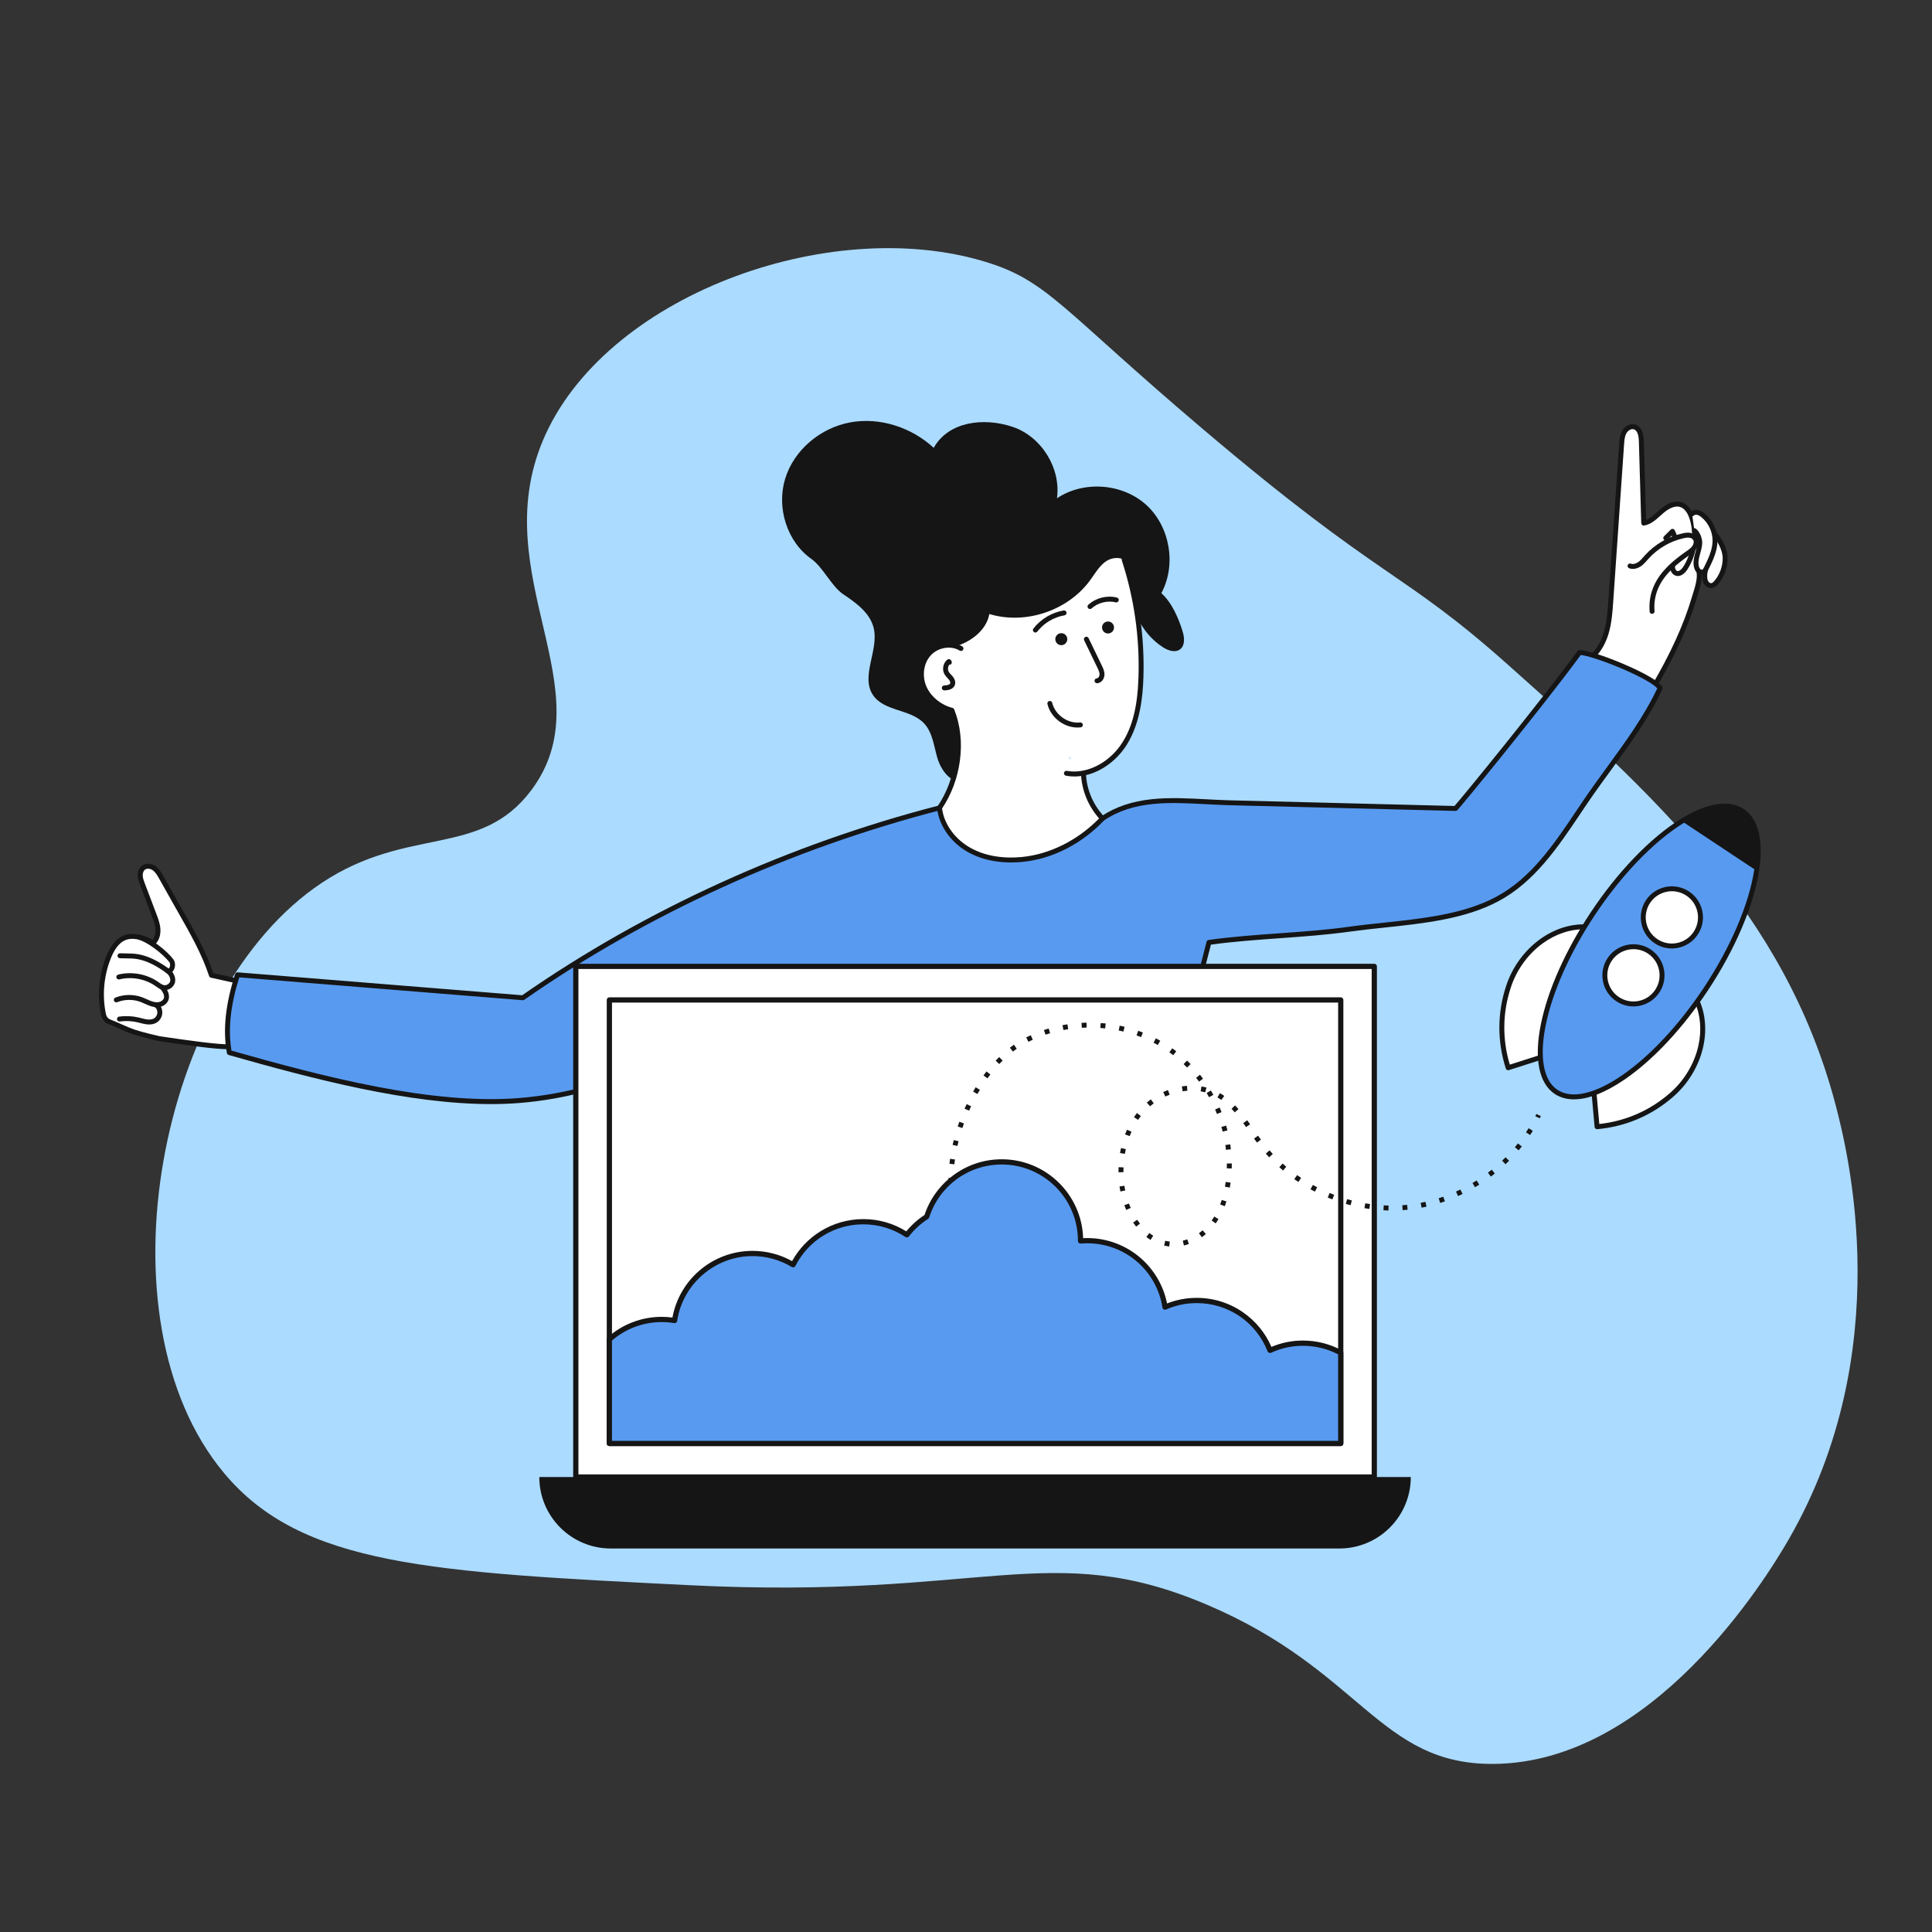
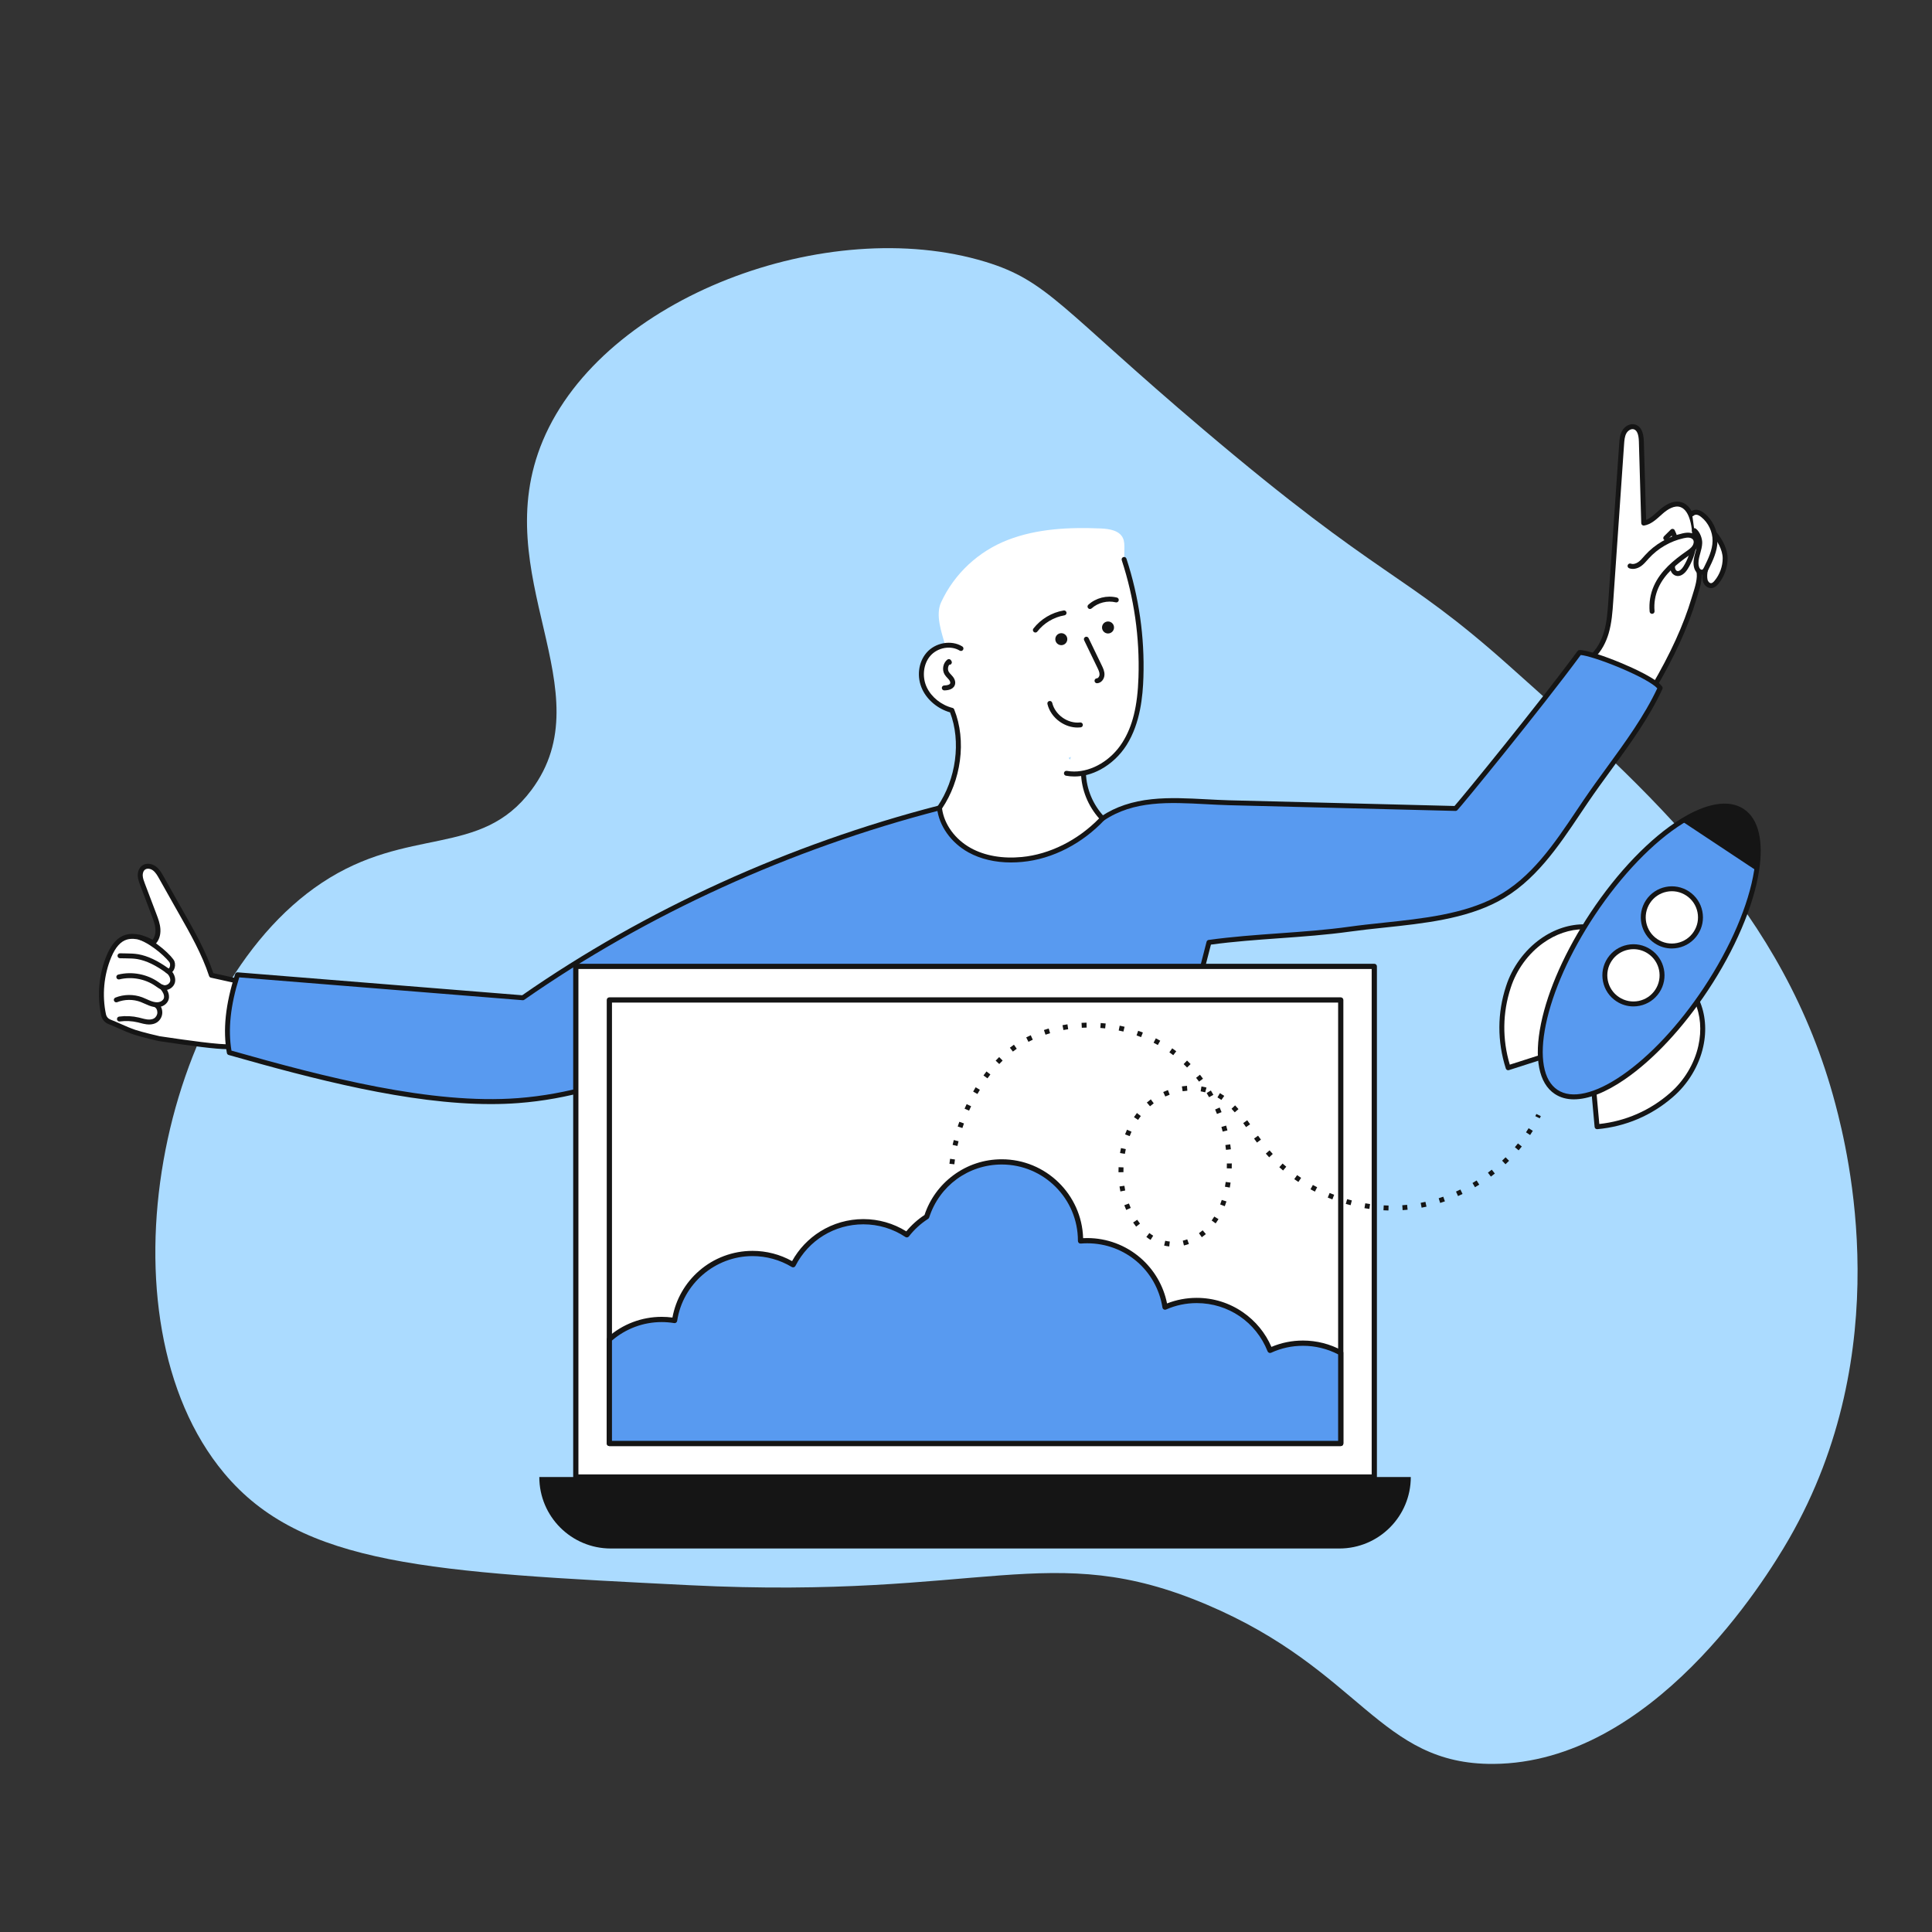
<svg xmlns="http://www.w3.org/2000/svg" viewBox="0 0 2000 2000">
  <rect x="0" y="0" width="2000" height="2000" fill="#333333" stroke="none" />
  <defs>
    <style>
      .cls-1 {
        fill: #abdbff;
      }

      .cls-2 {
        fill: #fff;
      }

      .cls-3 {
        fill: #589af0;
      }

      .cls-4 {
        fill: #151515;
      }
    </style>
  </defs>
  <g id="Layer_3" data-name="Layer 3">
    <path class="cls-1" d="M1020,271c-162.93-49.59-395.46,36.16-458,185-58.84,140.03,65.08,259.02-12,362-52.83,70.58-127.23,36.31-217,96-168.57,112.08-234.49,451.15-101,611,80.12,95.94,214.08,102.63,482,116,305.42,15.24,372.44-48.88,535,20,160.48,68,178.44,165.79,297,165,164.23-1.09,281.09-189.7,306-233,112.09-194.84,61.12-400.35,48-450-52.7-199.41-190.21-322.12-338-454-112.37-100.27-128.43-85.06-317-245-146.61-124.35-160.15-153.26-225-173Z" />
  </g>
  <g id="Layer_1" data-name="Layer 1">
    <g>
      <g>
        <g>
          <g>
            <path class="cls-2" d="M1724.38,556.97c2.33-2.32,4.66-4.63,6.99-6.94,4.4,8.58,5.23,18.93,2.24,28.1-.89,2.74-2.12,5.44-2.25,8.32-.13,2.88,1.22,6.09,3.95,7.03,3.78,1.29,7.39-2.28,9.51-5.66,9.3-14.79,11.92-33.62,7-50.39-1.85-6.3-5.34-12.9-11.57-14.97-7.05-2.35-14.52,2.01-20.15,6.86-5.64,4.85-11.19,10.99-18.53,12.21-.82-28.2-1.63-56.39-2.45-84.59-.17-5.88-1.35-13.19-6.97-14.94-4.09-1.27-8.55,1.48-10.68,5.19-2.12,3.71-2.47,8.15-2.76,12.41-3.74,54.18-7.48,108.37-11.22,162.55-.76,11.06-1.55,22.22-4.68,32.85-3.13,10.63-8.85,20.84-17.79,27.39,19.9,14.03,42.07,24.97,65.65,31.01,17.41-29.44,33.14-60.9,42.92-93.68,2.35-7.89,7.16-20.76,4.89-28.68l6.2-11.86,2.68-12.4-1.74-14.68-7.17-11.82-3.91-6.73-30.19,23.44Z" />
            <path class="cls-4" d="M1710.7,715.94c-.21,0-.42-.03-.63-.08-22.87-5.85-45.24-16.42-66.49-31.4-.67-.47-1.07-1.24-1.08-2.06,0-.82.38-1.6,1.04-2.08,9.67-7.08,14.5-18.08,16.85-26.05,3.07-10.41,3.84-21.54,4.58-32.31l11.22-162.55c.3-4.32.64-9.21,3.09-13.51,2.56-4.47,8.07-8.09,13.65-6.36,5.54,1.72,8.49,7.54,8.77,17.3l2.35,81.35c4.13-1.6,7.83-4.94,11.43-8.18.97-.88,1.98-1.78,2.98-2.64,8.16-7.02,15.98-9.56,22.62-7.34,4.88,1.63,8.8,5.71,11.5,11.92.19-.24.43-.45.71-.61,1.22-.71,2.78-.29,3.49.93l3.9,6.71,7.16,11.8c.19.31.31.66.35,1.02l1.74,14.68c.03.28.02.56-.04.84l-2.68,12.4c-.05.22-.13.44-.23.64l-5.76,11c1.6,7.5-1.66,17.89-4.07,25.57-.39,1.25-.76,2.43-1.09,3.51-8.61,28.87-22.73,59.7-43.17,94.25-.47.79-1.31,1.25-2.2,1.25ZM1649.31,682.23c19.32,13.2,39.54,22.67,60.17,28.2,19.69-33.52,33.34-63.45,41.69-91.45.33-1.11.71-2.31,1.11-3.58,2.33-7.42,5.52-17.58,3.78-23.66-.18-.63-.11-1.31.19-1.89l6.04-11.55,2.52-11.65-1.62-13.7-6.88-11.35s-.02-.03-.02-.04l-1.28-2.2c4.11,16.77,1.19,35.19-8,49.81-3.56,5.66-8.23,8.18-12.5,6.72-4.12-1.41-5.83-5.94-5.68-9.55.11-2.6.94-4.92,1.74-7.16.22-.61.43-1.22.63-1.84,2.43-7.45,2.17-15.62-.64-22.9l-4.38,4.35c-1,.99-2.62.99-3.61-.01-.99-1-.99-2.62.01-3.61l6.99-6.94c.58-.57,1.4-.84,2.2-.71.8.13,1.5.63,1.87,1.36,4.74,9.23,5.61,20.19,2.4,30.06-.21.66-.45,1.31-.68,1.96-.7,1.98-1.37,3.85-1.45,5.68-.08,1.79.68,3.97,2.23,4.5,2.2.75,4.9-2.01,6.53-4.61,8.92-14.18,11.43-32.24,6.71-48.32-1.48-5.04-4.4-11.43-9.93-13.27-6.12-2.04-12.99,2.34-17.68,6.37-.95.82-1.89,1.67-2.89,2.56-4.96,4.47-10.09,9.1-16.89,10.23-.73.12-1.47-.08-2.04-.55-.57-.47-.91-1.16-.93-1.9l-2.45-84.59c-.21-7.34-1.96-11.57-5.18-12.57-2.87-.89-6.17,1.34-7.7,4.02-1.88,3.28-2.17,7.55-2.43,11.32l-11.22,162.55c-.76,11.04-1.55,22.45-4.77,33.4-2.34,7.96-6.98,18.68-15.98,26.52Z" />
          </g>
          <g>
            <path class="cls-2" d="M1774.54,552.09c5.84,6.86,11.26,16.71,11.31,25.71.05,9.01-3.17,17.99-8.94,24.91-1.32,1.58-2.92,3.14-4.95,3.47-3.22.51-6.16-2.44-6.85-5.62-.69-3.18-.47-7.69.46-10.81l8.96-37.66Z" />
            <path class="cls-4" d="M1771.2,608.8c-4.3,0-7.73-3.79-8.57-7.69-.77-3.54-.56-8.51.51-12.09.4-1.35,1.83-2.12,3.18-1.71,1.35.4,2.12,1.83,1.71,3.18-.82,2.75-1,6.85-.41,9.54.42,1.95,2.21,3.92,3.96,3.64,1.27-.2,2.48-1.48,3.39-2.58,5.35-6.43,8.39-14.91,8.34-23.27-.05-8.54-5.56-18.03-10.71-24.07-.91-1.07-.78-2.68.29-3.6,1.07-.91,2.68-.78,3.6.29,7.42,8.71,11.88,18.94,11.92,27.36.05,9.54-3.42,19.23-9.53,26.56-1.48,1.78-3.56,3.89-6.51,4.35-.4.06-.79.09-1.17.09Z" />
          </g>
          <g>
            <path class="cls-2" d="M1751.64,531.93c1.4-1.51,3.69-1.94,5.7-1.51,2.01.42,3.79,1.58,5.4,2.86,7.96,6.34,12.77,16.44,12.67,26.61-.1,10.03-4.63,19.41-9.06,28.41-.69,1.41-1.48,2.91-2.88,3.62-1.6.8-3.63.3-4.97-.89-1.34-1.18-2.07-2.92-2.44-4.67-.87-4.04-.04-8.24,1.02-12.24s2.38-7.98,2.5-12.11c.12-4.13-2.28-10.15-5.54-12.7l-2.41-17.38Z" />
            <path class="cls-4" d="M1761.76,594.86c-1.74,0-3.52-.66-4.95-1.92-1.6-1.41-2.69-3.45-3.24-6.04-.99-4.62-.08-9.18,1.05-13.43.18-.68.37-1.37.56-2.05.91-3.27,1.76-6.36,1.85-9.48.1-3.54-2.11-8.7-4.56-10.62-1.11-.87-1.3-2.47-.43-3.58.87-1.11,2.47-1.3,3.58-.43,4.19,3.29,6.64,10.23,6.51,14.78-.11,3.74-1.09,7.28-2.04,10.7-.18.67-.37,1.33-.55,2-.97,3.63-1.76,7.48-.99,11.05.22,1.04.69,2.45,1.64,3.29.64.57,1.57.8,2.13.52.7-.35,1.3-1.57,1.74-2.47,4.08-8.28,8.7-17.66,8.79-27.3.09-9.35-4.39-18.77-11.71-24.59-1.71-1.36-3.05-2.09-4.34-2.36-1.3-.27-2.63.03-3.31.75-.96,1.03-2.57,1.09-3.61.13-1.03-.96-1.09-2.57-.13-3.61,1.91-2.05,5.01-2.92,8.1-2.27,2.7.57,4.88,2.09,6.47,3.36,8.52,6.78,13.74,17.75,13.63,28.64-.11,10.8-5,20.74-9.32,29.51-.72,1.45-1.8,3.65-4.02,4.77-.89.45-1.87.66-2.86.66Z" />
          </g>
          <g>
            <path class="cls-2" d="M1687.43,585.87c3.29,1.23,7.07.11,9.95-1.91s5.07-4.83,7.43-7.44c9.85-10.92,23.15-18.67,37.51-21.86,2.2-.49,4.47-.87,6.7-.59s4.47,1.33,5.73,3.19c1.84,2.7,1.22,6.5-.59,9.22-1.81,2.72-4.59,4.62-7.26,6.49-13.13,9.18-26,19.93-32.47,34.58-3.5,7.92-4.95,16.74-4.17,25.36l-22.83-47.04Z" />
            <path class="cls-4" d="M1710.25,635.46c-1.31,0-2.42-1-2.54-2.32-.82-9.08.69-18.28,4.38-26.62,6.95-15.72,20.75-26.84,33.34-35.64l.22-.15c2.51-1.76,4.89-3.42,6.38-5.66,1.18-1.77,1.87-4.52.6-6.37-.74-1.09-2.22-1.87-3.95-2.09-1.87-.24-3.91.12-5.83.55-13.83,3.07-26.67,10.56-36.17,21.07-.46.51-.91,1.02-1.36,1.53-1.94,2.21-3.94,4.49-6.5,6.29-3.97,2.79-8.57,3.61-12.31,2.21-1.32-.49-1.99-1.96-1.5-3.28s1.96-1.99,3.28-1.5c2.16.81,5,.21,7.59-1.61,2.06-1.44,3.78-3.4,5.6-5.48.47-.53.93-1.06,1.4-1.59,10.2-11.3,23.99-19.34,38.85-22.64,2.37-.53,4.93-.97,7.58-.63,3.2.41,5.94,1.97,7.52,4.28,2.61,3.82,1.59,8.82-.57,12.07-2.03,3.05-4.92,5.07-7.71,7.02l-.22.15c-12.01,8.4-25.16,18.95-31.6,33.52-3.34,7.55-4.71,15.88-3.96,24.1.13,1.4-.91,2.64-2.31,2.77-.08,0-.16.01-.23.01Z" />
          </g>
        </g>
        <g>
          <g>
            <path class="cls-2" d="M246.95,1015.03c-.13.23-.27.45-.4.68-9.22-2.04-18.45-4.09-27.67-6.13-8.58-26.24-23.67-51.07-37.2-75.13-4.88-8.67-9.76-17.35-14.63-26.02-1.95-3.46-3.98-7.02-7.16-9.4s-7.85-3.24-11.1-.97c-2.58,1.8-3.7,5.17-3.6,8.32s1.23,6.16,2.35,9.11c3.99,10.52,7.98,21.04,11.97,31.56,1.83,4.82,3.68,9.74,3.99,14.89.32,5.15-1.14,10.67-4.99,14.1-8.21-4.66-18.6-8.41-27.7-5.86-8.81,2.47-14.35,11.12-17.89,19.56-8.02,19.08-10,40.64-5.7,60.87.69,3.26,2.96,5.98,6.07,7.19,8.82,3.41,17.33,7.89,26.28,10.83,7.5,2.46,24.62,6.52,25.53,6.64,7.8,1.01,67.78,10.65,76.28,7.82,8.59-20.61,10.34-46.22,5.57-68.04Z" />
            <path class="cls-4" d="M235.66,1086.12c-12.34,0-37.52-3.43-63.66-7.3-3.5-.52-6.02-.89-7.24-1.05-1.26-.16-18.49-4.28-26-6.74-5.39-1.77-10.66-4.1-15.75-6.36-3.48-1.54-7.09-3.14-10.65-4.52-3.91-1.51-6.77-4.89-7.65-9.04-4.41-20.76-2.34-42.92,5.84-62.39,4.91-11.69,11.49-18.76,19.55-21.03,9.69-2.72,20.23,1.06,27.89,5.14,2.11-2.65,3.19-6.54,2.93-10.76-.29-4.81-2.09-9.55-3.83-14.14l-11.97-31.56c-1.12-2.96-2.4-6.32-2.51-9.93-.14-4.42,1.61-8.34,4.69-10.49,4.52-3.16,10.47-1.68,14.09,1.02,3.67,2.74,5.89,6.7,7.86,10.19l14.63,26.02c1.8,3.2,3.62,6.4,5.45,9.63,11.77,20.7,23.93,42.09,31.49,64.58l24.73,5.48c.52-.33,1.15-.47,1.79-.37,1.04.17,1.86.95,2.09,1.98,5.01,22.95,2.88,48.96-5.71,69.56-.28.68-.85,1.21-1.55,1.44-1.32.44-3.55.64-6.52.64ZM165.45,1072.72c1.28.17,3.81.54,7.3,1.06,14.5,2.14,57.35,8.48,66.76,7.1,7.5-18.76,9.5-41.99,5.44-62.9l-26.63-5.9c-.88-.2-1.59-.84-1.87-1.7-7.36-22.51-19.65-44.12-31.53-65.03-1.84-3.23-3.67-6.45-5.47-9.65l-14.63-26.02c-1.8-3.2-3.66-6.51-6.46-8.61-2.27-1.69-5.78-2.55-8.11-.92-1.95,1.36-2.58,4.07-2.51,6.14.09,2.76,1.15,5.56,2.18,8.28l11.97,31.56c1.79,4.71,3.81,10.06,4.16,15.64.4,6.6-1.72,12.49-5.84,16.16-.82.73-2.01.85-2.96.31-6.91-3.92-16.99-8.08-25.75-5.63-6.49,1.82-11.95,7.91-16.23,18.09-7.78,18.52-9.75,39.6-5.56,59.36.52,2.46,2.2,4.45,4.49,5.34,3.68,1.42,7.34,3.04,10.88,4.61,4.98,2.2,10.12,4.48,15.27,6.18,7.35,2.41,23.85,6.32,25.09,6.53Z" />
          </g>
-           <path class="cls-4" d="M174.44,1008.24c-.54,0-1.07-.17-1.52-.5-11.34-8.4-21.41-13.27-30.79-14.89-3.62-.63-7.44-.69-11.14-.76l-6.84-.12c-1.41-.03-2.53-1.19-2.51-2.6.03-1.41,1.2-2.53,2.6-2.51l6.84.12c3.89.07,7.92.14,11.92.83,9.81,1.7,20.17,6.56,31.64,14.86.41-.36.69-.81.87-1.18.67-1.35.78-3.17.27-4.62-1.17-3.01-17.28-18.95-32.04-24.17-1.33-.47-2.02-1.93-1.55-3.26.47-1.33,1.93-2.03,3.26-1.55,15.96,5.65,33.53,22.66,35.15,27.31.96,2.76.77,5.96-.52,8.56-1.05,2.13-2.78,3.67-4.87,4.35-.26.08-.53.13-.79.13Z" />
+           <path class="cls-4" d="M174.44,1008.24c-.54,0-1.07-.17-1.52-.5-11.34-8.4-21.41-13.27-30.79-14.89-3.62-.63-7.44-.69-11.14-.76l-6.84-.12c-1.41-.03-2.53-1.19-2.51-2.6.03-1.41,1.2-2.53,2.6-2.51l6.84.12c3.89.07,7.92.14,11.92.83,9.81,1.7,20.17,6.56,31.64,14.86.41-.36.69-.81.87-1.18.67-1.35.78-3.17.27-4.62-1.17-3.01-17.28-18.95-32.04-24.17-1.33-.47-2.02-1.93-1.55-3.26.47-1.33,1.93-2.03,3.26-1.55,15.96,5.65,33.53,22.66,35.15,27.31.96,2.76.77,5.96-.52,8.56-1.05,2.13-2.78,3.67-4.87,4.35-.26.08-.53.13-.79.13" />
          <path class="cls-4" d="M170.49,1025.03c-.86,0-1.73-.11-2.58-.34-2.33-.63-4.23-2-5.91-3.21-.25-.18-.5-.36-.75-.54-10.78-7.59-24.87-10.23-37.67-7.08-1.37.34-2.75-.5-3.09-1.87-.34-1.37.5-2.75,1.87-3.09,14.22-3.5,29.85-.57,41.83,7.86.26.19.53.37.79.56,1.46,1.05,2.84,2.04,4.28,2.43,2.7.74,6.02-1.09,6.84-3.76.86-2.79-1.12-7.01-4.23-9.04-1.18-.77-1.51-2.35-.74-3.53.77-1.18,2.35-1.51,3.53-.74,5.08,3.31,7.86,9.82,6.32,14.82-1.37,4.44-5.91,7.53-10.49,7.53Z" />
          <path class="cls-4" d="M162.52,1042.67c-2.44,0-5.07-.54-7.98-1.62-1.63-.61-3.2-1.32-4.72-2.01-1.47-.67-2.87-1.3-4.3-1.84-7.71-2.89-16.53-2.8-24.18.25-1.31.52-2.79-.12-3.32-1.42-.52-1.31.12-2.79,1.42-3.32,8.82-3.52,18.97-3.62,27.86-.29,1.59.6,3.13,1.29,4.62,1.97,1.5.68,2.92,1.33,4.39,1.87,3.23,1.2,5.91,1.56,8.21,1.1,2.53-.5,4.6-2.18,5.16-4.18.37-1.31.17-2.96-.56-4.64-.76-1.73-1.99-3.39-3.19-4.99-.84-1.13-.61-2.73.52-3.57,1.13-.84,2.73-.61,3.57.52,1.37,1.83,2.78,3.73,3.77,6,.85,1.95,1.68,4.94.8,8.07-1.09,3.86-4.65,6.92-9.08,7.8-.97.19-1.97.29-3,.29Z" />
          <path class="cls-4" d="M154.35,1060.55c-.84,0-1.7-.05-2.58-.16-2.28-.27-4.45-.84-6.56-1.39-.86-.22-1.74-.45-2.6-.66-6.12-1.44-12.38-1.74-18.62-.91-1.4.19-2.68-.8-2.87-2.19-.19-1.4.8-2.68,2.19-2.87,6.85-.91,13.73-.58,20.46,1,.92.22,1.84.46,2.72.69,2.03.53,3.94,1.03,5.87,1.26,2.03.24,4.92.24,7.17-1.14,2.07-1.27,3.43-3.75,3.37-6.18-.06-2.67-1.08-4.57-3.04-5.65-1.23-.68-1.68-2.23-1-3.47.68-1.23,2.23-1.68,3.47-1,3.56,1.96,5.58,5.52,5.68,10.01.1,4.25-2.19,8.43-5.81,10.65-2.17,1.33-4.85,2.01-7.86,2.01Z" />
        </g>
        <g>
          <path class="cls-3" d="M1141.3,847.28c38.3-25.73,85.01-17.52,131.14-16.27,71.79,1.93,162.57,3.98,234.36,5.92,4.25-4.22,87.34-105.72,128.29-161.41,11.2-.83,75.84,24.71,83.49,36.73-19.5,42.05-50.92,78.76-76.94,117.12-26.02,38.36-50.91,79.63-91.84,101.4-44.23,23.53-103.07,24.17-152.68,31.11-47.89,6.69-97.73,7.01-145.62,13.7-31.18,119.93-60.73,239.04-91.91,358.97h-272.78c-13.31-56.31-34.31-170.85-34.31-170.85-27.83-45.94-19.59-109.27,1.36-158.72-102.68,59.85-198.92,125.28-317.42,134.38-92.9,7.13-209.43-24.21-299.06-49.7-4.87-26.85.11-54.57,8.48-80.54,96.85,7.77,198.55,16.02,295.4,23.79,129.16-90,278.86-157.25,431.29-196.57l168.75,10.96Z" />
          <path class="cls-4" d="M1159.6,1337.08h-272.78c-1.18,0-2.21-.81-2.48-1.96-12.75-53.93-32.78-162.52-34.26-170.52-13.1-21.82-19.06-48.42-17.74-79.07,1.04-24.17,6.67-49.81,16.33-74.57-10.07,5.91-20.15,11.89-29.95,17.71-45.77,27.18-89,52.85-135.15,73.49-24.85,11.11-48.1,19.65-71.07,26.1-25.76,7.23-50.58,11.69-75.86,13.63-9.27.71-18.77,1.05-28.44,1.05-84.97,0-183.93-25.93-271.51-50.84-.94-.27-1.64-1.04-1.81-2-4.32-23.77-1.52-50.52,8.56-81.78.36-1.13,1.45-1.86,2.63-1.76,48.48,3.89,99.01,7.97,147.88,11.91,48.44,3.91,98.52,7.95,146.61,11.81,127.25-88.53,276.39-156.45,431.36-196.43.26-.07.53-.09.8-.08l167.89,10.91c14.44-9.51,31.36-15.19,51.71-17.35,18.31-1.94,37.73-.92,56.51.08,7.77.41,15.8.83,23.68,1.05,35.89.97,77.21,1.98,117.17,2.96,39.53.97,80.4,1.97,116.03,2.93,9.15-10.32,87.97-106.82,127.32-160.34.44-.6,1.12-.98,1.87-1.03,6.76-.5,27.68,6.77,44.26,13.74,10.75,4.52,36.33,15.92,41.58,24.17.47.73.53,1.66.16,2.44-13.86,29.9-33.89,57.36-53.25,83.92-7.99,10.96-16.26,22.3-23.89,33.55-2.49,3.67-5.02,7.44-7.46,11.08-23.46,34.98-47.72,71.16-85.29,91.14-34.52,18.36-77.12,22.89-118.31,27.26-12.28,1.3-23.88,2.54-35.22,4.12-24.03,3.36-48.91,5.14-72.98,6.87-23.42,1.68-47.61,3.41-70.95,6.6-15.44,59.42-30.73,119.6-45.52,177.82-14.93,58.76-30.37,119.53-45.96,179.5-.29,1.12-1.31,1.91-2.47,1.91ZM888.83,1331.98h268.79c15.42-59.34,30.69-119.43,45.46-177.56,14.93-58.76,30.37-119.53,45.96-179.5.26-1,1.09-1.74,2.12-1.89,24.03-3.36,48.91-5.14,72.98-6.87,23.98-1.72,48.78-3.5,72.64-6.83,11.42-1.6,23.06-2.83,35.39-4.14,40.71-4.32,82.8-8.79,116.45-26.69,36.43-19.38,60.33-55.01,83.44-89.47,2.45-3.65,4.98-7.42,7.48-11.11,7.68-11.33,15.98-22.7,23.99-33.7,18.91-25.94,38.46-52.76,52.09-81.67-4.38-4.9-19.07-13.01-38.44-21.15-19.34-8.13-35.24-12.94-40.8-13.34-41.13,55.79-123.61,156.53-127.78,160.66-.5.49-1.18.76-1.87.74-35.89-.97-77.21-1.98-117.17-2.96-39.96-.98-81.29-1.99-117.19-2.96-7.95-.21-16.01-.64-23.81-1.05-38.47-2.03-74.81-3.95-105.83,16.89-.47.31-1.03.46-1.59.43l-168.34-10.94c-154.56,39.92-303.27,107.72-430.08,196.09-.49.34-1.07.5-1.66.45-48.37-3.88-98.78-7.95-147.53-11.88-48.18-3.89-97.99-7.91-145.85-11.75-9.1,28.92-11.74,53.76-8.06,75.82,96.75,27.49,207.21,56.04,296.62,49.17,103.8-7.97,189.32-58.75,279.86-112.52,11.91-7.07,24.23-14.39,36.46-21.52.95-.55,2.15-.44,2.97.29.82.73,1.09,1.9.66,2.91-24.81,58.56-25.38,117.02-1.52,156.4.16.27.27.56.33.86.21,1.13,20.65,112.48,33.82,168.76Z" />
        </g>
        <path class="cls-2" d="M1033.68,763.04c10.83,10.2,23.29,19.18,37.6,23.28,14.31,4.1,30.71,2.75,42.65-6.14,9.46-7.04,15.22-17.91,20.06-28.66,10.13-22.51,17.61-46.2,22.23-70.45,7.11-37.29,7.43-75.5,7.72-113.46.03-3.57.03-7.28-1.46-10.53-3.66-7.98-14.09-9.64-22.86-10.01-32.54-1.39-65.9.11-96.28,11.84-30.4,11.75-55.45,34.95-69.14,64.67-6.05,13.13.5,30.89,4.15,44.02,4.7,16.93,11.19,33.39,19.65,48.81,9.45,17.23,21.37,33.14,35.69,46.62Z" />
-         <path class="cls-4" d="M987.98,669.46c16.61-4.53,33.16-16.87,36.18-33.82,37.34,11.27,81.04-3.3,104.15-34.72,4.75-6.45,8.78-13.62,14.99-18.68,6.21-5.06,15.23-6.34,21.93-1.93,3.37,19.93,4.33,41.34,12.73,59.72,5.5,12.03,14.44,22.46,25.48,29.73,5.45,3.59,12.96,6.32,18.16,2.39,5.23-3.96,4.61-11.96,2.71-18.24-4.28-14.11-11.17-30-22.09-39.9,15.78-29.3,8.99-68.96-15.63-91.34-24.63-22.38-64.75-25.37-92.41-6.87,4.25-31.16-16.09-63.92-45.91-73.92-29.82-10-66.29-5.72-81.69,21.71-22.93-21.15-55.66-31.96-86.34-26.36-30.69,5.6-58.19,28.34-67.39,58.15-9.2,29.81,1.61,65.28,27.11,83.24,11.88,8.37,20.88,28.44,32.95,36.53,13.33,8.93,27.67,19.26,31.49,34.84,5.67,23.12-13.96,50.08-.55,69.74,11.48,16.84,38.72,14.2,52.69,29.04,8.88,9.43,10.14,23.42,13.82,35.84,3.68,12.42,13.14,25.69,26.04,24.58l-8.41-139.74Z" />
        <g>
          <path class="cls-2" d="M1121.59,800.35c.57,17.52,7.7,34.16,19.72,46.93-21.86,23.13-51.58,39.4-83.26,42.43-18.56,1.78-37.93-.55-54.26-9.55-16.33-9-29.17-25.31-31.22-43.84,19.58-28.61,25.72-68.83,12.85-101.02-12.08-3.06-23.04-11.49-28.34-22.76-5.3-11.27-4.16-25.67,3.95-35.13,8.11-9.46,23.19-12.61,33.8-6.07l126.78,129.02Z" />
          <path class="cls-4" d="M1046.64,892.82c-16.54,0-31.61-3.54-44.09-10.42-18.04-9.94-30.5-27.49-32.53-45.79-.07-.61.09-1.22.43-1.72,19.39-28.33,24.57-67.31,13.05-97.45-12.54-3.58-23.47-12.6-28.74-23.8-5.97-12.68-4.23-27.91,4.32-37.88,9.1-10.62,25.73-13.57,37.07-6.59,1.2.74,1.57,2.31.83,3.51-.74,1.2-2.31,1.57-3.51.83-9.29-5.72-22.98-3.23-30.52,5.56-7.15,8.34-8.62,21.66-3.58,32.38,4.82,10.24,15.03,18.43,26.66,21.37.79.2,1.44.77,1.74,1.53,6.39,15.98,8.43,34.35,5.9,53.14-2.42,17.97-8.8,35.05-18.47,49.47,2.16,16.35,13.51,31.98,29.81,40.96,14.46,7.97,32.71,11.17,52.79,9.25,28.83-2.76,57.86-17.28,80.01-39.94-11.57-13.1-18.21-29.63-18.77-46.8-.05-1.41,1.06-2.59,2.47-2.63,1.41-.04,2.59,1.06,2.63,2.47.54,16.73,7.3,32.8,19.02,45.26.93.98.92,2.52,0,3.5-11.33,11.99-24.33,21.83-38.63,29.26-14.92,7.75-30.48,12.45-46.25,13.96-3.95.38-7.84.57-11.65.57Z" />
        </g>
        <g>
          <path class="cls-2" d="M1163.67,579.14c12.84,39.23,18.77,80.7,17.45,121.95-.77,23.89-4.24,48.56-16.98,68.78-12.74,20.22-36.67,34.9-60.19,30.66l59.72-221.39Z" />
          <path class="cls-4" d="M1112.22,803.81c-2.94,0-5.85-.26-8.73-.78-1.39-.25-2.31-1.58-2.06-2.97.25-1.39,1.58-2.31,2.96-2.06,2.48.45,5.01.67,7.56.67,18.61,0,38.33-11.62,50.02-30.17,10.51-16.69,15.63-37.51,16.59-67.5,1.32-41.18-4.51-81.92-17.32-121.08-.44-1.34.29-2.78,1.63-3.22,1.34-.44,2.78.29,3.22,1.63,13,39.73,18.91,81.05,17.57,122.83-.62,19.21-3.09,47.38-17.38,70.06-6.67,10.58-16.26,19.6-27,25.39-8.84,4.76-18.05,7.2-27.08,7.2Z" />
        </g>
        <g>
          <path class="cls-4" d="M1071.8,654.78c-.55,0-1.1-.18-1.56-.54-1.11-.86-1.32-2.47-.45-3.58,7.63-9.83,19.04-16.64,31.31-18.7,1.39-.23,2.71.7,2.94,2.09.23,1.39-.7,2.71-2.09,2.94-11.02,1.85-21.27,7.97-28.12,16.8-.5.65-1.26.99-2.02.99Z" />
          <path class="cls-4" d="M1128.35,630.47c-.7,0-1.39-.28-1.89-.84-.95-1.05-.86-2.66.18-3.61,7.9-7.15,19.24-9.99,29.58-7.43,1.37.34,2.2,1.72,1.86,3.09-.34,1.37-1.72,2.2-3.09,1.86-8.58-2.13-18.37.33-24.93,6.26-.49.44-1.1.66-1.71.66Z" />
          <path class="cls-4" d="M1135.6,707.29c-1.35,0-2.48-1.06-2.55-2.42-.07-1.41,1.01-2.61,2.41-2.68,1.5-.08,2.71-2.07,2.78-3.79.1-2.4-1.14-4.97-2.24-7.23l-13.71-28.38c-.61-1.27-.08-2.8,1.19-3.41s2.8-.08,3.41,1.19l13.71,28.38c1.29,2.67,2.9,5.99,2.74,9.67-.17,4.08-3.07,8.43-7.61,8.67-.05,0-.09,0-.14,0Z" />
          <path class="cls-4" d="M1115.5,753.15c-6.37,0-12.79-2.09-18.39-6.02-6.54-4.6-11.09-11.12-12.81-18.36-.33-1.37.52-2.75,1.89-3.07,1.37-.33,2.75.52,3.07,1.89,2.95,12.44,16.18,21.74,28.88,20.3,1.4-.16,2.66.85,2.82,2.25.16,1.4-.85,2.66-2.25,2.82-1.07.12-2.15.18-3.23.18Z" />
          <path class="cls-4" d="M977.52,714.69c-1.37,0-2.5-1.08-2.55-2.46-.05-1.41,1.05-2.59,2.46-2.64,3.62-.13,5.7-.86,6.19-2.17.42-1.12-.38-2.7-1.26-3.81-.47-.59-1.01-1.16-1.57-1.76-1.05-1.12-2.14-2.28-3-3.75-2.85-4.9-1.56-11.75,2.89-15.26.56-.45,1.29-.63,1.99-.52.71.11,1.33.52,1.73,1.12l.53.82c.77,1.18.44,2.76-.74,3.53-.49.32-1.06.45-1.6.41-1.44,2.12-1.68,5.13-.39,7.33.56.97,1.41,1.87,2.31,2.82.62.65,1.25,1.33,1.85,2.09,2.3,2.9,3.05,6.1,2.04,8.78-1.93,5.16-8.6,5.4-10.79,5.48-.03,0-.06,0-.09,0Z" />
          <path class="cls-4" d="M1104.87,661.67c0,3.43-2.78,6.21-6.21,6.21s-6.21-2.78-6.21-6.21,2.78-6.21,6.21-6.21,6.21,2.78,6.21,6.21Z" />
          <path class="cls-4" d="M1153.23,649.57c0,3.43-2.78,6.21-6.21,6.21s-6.21-2.78-6.21-6.21,2.78-6.21,6.21-6.21,6.21,2.78,6.21,6.21Z" />
        </g>
      </g>
      <g>
        <rect class="cls-2" x="596.08" y="1000.41" width="826.6" height="528.59" />
        <path class="cls-4" d="M1422.67,1531.71h-826.6c-1.49,0-2.71-1.21-2.71-2.71v-528.59c0-1.5,1.21-2.71,2.71-2.71h826.6c1.49,0,2.71,1.21,2.71,2.71v528.59c0,1.49-1.21,2.71-2.71,2.71ZM598.78,1526.29h821.18v-523.18h-821.18v523.18Z" />
      </g>
      <g>
        <rect class="cls-2" x="630.81" y="1035.15" width="757.12" height="459.11" />
        <path class="cls-4" d="M1387.93,1496.97h-757.12c-1.5,0-2.71-1.21-2.71-2.71v-459.11c0-1.5,1.21-2.71,2.71-2.71h757.12c1.49,0,2.71,1.21,2.71,2.71v459.11c0,1.49-1.21,2.71-2.71,2.71ZM633.52,1491.55h751.71v-453.7h-751.71v453.7Z" />
      </g>
      <path class="cls-4" d="M558.29,1529h902.16c0,40.87-33.13,74-74,74h-754.16c-40.87,0-74-33.13-74-74h0Z" />
      <g>
        <path class="cls-3" d="M1387.93,1400.42v93.84h-757.12v-107.77c14.41-12.82,33.39-20.6,54.19-20.6,4.54,0,9,.38,13.34,1.09,5.87-39.27,39.74-69.39,80.65-69.39,15.38,0,29.76,4.26,42.03,11.66,13.49-26.44,40.97-44.54,72.69-44.54,16.66,0,32.15,5,45.06,13.58,5.72-7.37,12.66-13.73,20.54-18.78,10.51-32.89,41.32-56.72,77.7-56.72,45.04,0,81.56,36.51,81.56,81.56,0,.09,0,.19,0,.29,2.28-.19,4.58-.29,6.92-.29,40.69,0,74.43,29.81,80.55,68.78,10.03-4.41,21.12-6.87,32.79-6.87,34.48,0,63.97,21.4,75.9,51.65,10.38-4.78,21.93-7.45,34.1-7.45,14.17,0,27.49,3.61,39.11,9.97Z" />
        <path class="cls-4" d="M1387.93,1496.97h-757.12c-1.5,0-2.71-1.21-2.71-2.71v-107.77c0-.77.33-1.51.91-2.02,15.43-13.73,35.31-21.28,55.99-21.28,3.69,0,7.42.25,11.11.73,3.42-18.72,13.17-35.82,27.65-48.4,15.31-13.31,34.93-20.63,55.24-20.63,14.38,0,28.48,3.66,40.96,10.62,6.94-12.53,16.96-23.11,29.15-30.73,13.36-8.35,28.79-12.77,44.62-12.77s31.14,4.38,44.47,12.68c5.41-6.57,11.74-12.26,18.85-16.93,5.48-16.49,15.77-30.69,29.81-41.12,14.59-10.83,31.94-16.56,50.17-16.56,45.59,0,82.85,36.4,84.22,81.66,1.43-.07,2.85-.11,4.24-.11,20.2,0,39.73,7.26,55.01,20.43,14.24,12.29,23.97,28.97,27.62,47.26,9.78-3.84,20.1-5.78,30.72-5.78,17.25,0,33.83,5.17,47.95,14.96,13.02,9.03,23.14,21.36,29.39,35.8,10.34-4.36,21.31-6.57,32.66-6.57,14.12,0,28.09,3.56,40.41,10.3.87.47,1.41,1.39,1.41,2.37v93.84c0,1.49-1.21,2.71-2.71,2.71ZM633.52,1491.55h751.71v-89.51c-11.17-5.82-23.72-8.88-36.4-8.88-11.5,0-22.59,2.42-32.97,7.2-.68.31-1.45.33-2.14.05-.69-.28-1.24-.83-1.51-1.52-11.96-30.33-40.77-49.93-73.38-49.93-11.02,0-21.68,2.23-31.7,6.64-.77.34-1.65.3-2.39-.1-.74-.4-1.24-1.13-1.38-1.95-6.06-38.53-38.81-66.5-77.88-66.5-2.17,0-4.43.1-6.69.28-.76.06-1.5-.19-2.06-.71s-.87-1.23-.87-1.99c0-.07,0-.14,0-.21v-.08c0-43.48-35.37-78.85-78.85-78.85-34.45,0-64.64,22.04-75.12,54.83-.19.6-.59,1.11-1.12,1.45-7.62,4.88-14.3,10.99-19.86,18.16-.87,1.12-2.46,1.38-3.64.6-12.92-8.59-27.98-13.12-43.56-13.12-29.8,0-56.73,16.5-70.28,43.07-.34.67-.95,1.17-1.67,1.37-.72.21-1.5.1-2.14-.28-12.23-7.37-26.28-11.27-40.64-11.27-38.73,0-72.26,28.84-77.98,67.09-.11.72-.5,1.36-1.08,1.79-.59.43-1.32.6-2.03.48-4.27-.7-8.61-1.06-12.9-1.06-18.94,0-37.18,6.78-51.48,19.12v103.83Z" />
      </g>
      <g>
        <g>
          <g>
            <path class="cls-2" d="M1684.49,997.05s0,0,0,0c-42.84,3.86-71.06,46.43-57.95,87.39-21.76,6.97-43.53,13.94-65.29,20.91-9.17-28.65-8.34-57.69.27-83.74,6.57-20.44,19.88-37.11,34.61-47.55,14.79-10.6,31-14.98,44.7-14.62,13.79.3,25.06,5.33,32.23,12.28,7.31,7.01,10.53,15.95,11.44,25.33Z" />
            <path class="cls-4" d="M1561.25,1107.9c-1.08,0-2.08-.69-2.43-1.77-8.99-28.07-8.89-57.57.27-85.32,6.24-19.44,19.21-37.24,35.56-48.83,14.14-10.13,30.56-15.49,46.24-15.09,13.34.29,25.72,5.03,33.94,13,7.01,6.72,11.12,15.78,12.2,26.91.07.68-.14,1.35-.57,1.88-.43.52-1.06.85-1.74.91-19.64,1.77-37.16,12.21-48.06,28.65-10.9,16.44-13.7,36.64-7.69,55.42.43,1.34-.31,2.78-1.65,3.21l-65.29,20.91c-.26.08-.52.12-.78.12ZM1639.24,961.97c-14.12,0-28.83,5-41.62,14.16-15.48,10.97-27.75,27.82-33.67,46.25-8.57,25.93-8.91,53.44-1.02,79.74l60.45-19.36c-5.5-19.56-2.26-40.33,9.03-57.35,11.27-17,29.11-28.06,49.24-30.63-1.29-8.83-4.69-15.79-10.36-21.23-7.32-7.1-18.44-11.31-30.52-11.57-.51-.01-1.02-.02-1.53-.02Z" />
          </g>
          <path class="cls-4" d="M1561.25,1106.83c-.63,0-1.21-.4-1.41-1.03-8.92-27.85-8.82-57.12.27-84.65,6.18-19.23,18.99-36.84,35.16-48.29,13.95-10,30.14-15.3,45.59-14.89,13.08.28,25.19,4.91,33.22,12.7,6.82,6.54,10.82,15.38,11.88,26.25.04.39-.08.78-.33,1.09-.25.3-.61.49-1.01.53-19.97,1.8-37.77,12.42-48.85,29.13-11.08,16.71-13.93,37.24-7.81,56.34.25.78-.18,1.61-.96,1.86l-65.3,20.91c-.15.05-.3.07-.45.07ZM1639.24,960.9c-14.34,0-29.27,5.07-42.24,14.37-15.66,11.09-28.07,28.15-34.06,46.79-8.75,26.48-8.98,54.6-.71,81.42l62.48-20c-5.81-19.55-2.7-40.41,8.6-57.46,11.3-17.04,29.3-28.02,49.55-30.29-1.19-9.47-4.83-17.19-10.83-22.94-7.5-7.28-18.89-11.6-31.24-11.87-.52-.01-1.04-.02-1.56-.02Z" />
        </g>
        <g>
          <g>
            <path class="cls-2" d="M1705.06,1010.69h0c13.12,40.96-15.11,83.53-57.95,87.39,2.05,22.76,4.11,45.52,6.16,68.28,29.96-2.7,56.39-14.77,77.03-32.84,16.28-14.01,26.45-32.75,30.32-50.39,4.01-17.75,1.73-34.39-3.93-46.86-5.64-12.59-14.66-21.01-23.86-24.91-9.3-4.01-18.79-3.49-27.78-.68Z" />
            <path class="cls-4" d="M1653.28,1168.91c-.6,0-1.17-.21-1.64-.59-.52-.43-.85-1.06-.91-1.73l-6.16-68.28c-.06-.67.15-1.34.58-1.86.43-.52,1.06-.85,1.73-.91,19.64-1.77,37.16-12.21,48.06-28.65,10.9-16.44,13.7-36.64,7.69-55.42-.21-.65-.15-1.35.17-1.95.31-.6.86-1.06,1.5-1.26,10.68-3.33,20.62-3.07,29.55.77,10.53,4.46,19.71,14.02,25.18,26.21,6.47,14.27,7.92,31.49,4.09,48.47-4.3,19.56-15.66,38.43-31.15,51.76-21.98,19.23-49.11,30.8-78.47,33.45-.08,0-.15.01-.23.01ZM1649.89,1100.34l5.7,63.22c27.29-2.97,52.5-13.99,73.04-31.96,14.69-12.64,25.44-30.5,29.51-49.01,3.59-15.92,2.26-31.99-3.76-45.26-4.95-11.04-13.16-19.64-22.53-23.61-7.23-3.11-14.97-3.54-23.6-1.29,5.47,19.54,2.22,40.28-9.05,57.28-11.29,17.02-29.16,28.09-49.32,30.64Z" />
          </g>
-           <path class="cls-4" d="M1653.28,1167.84c-.35,0-.68-.12-.95-.34-.3-.25-.49-.61-.53-1l-6.16-68.28c-.04-.39.09-.78.34-1.08.25-.3.61-.49,1-.53,19.97-1.8,37.77-12.42,48.85-29.13,11.08-16.71,13.93-37.24,7.81-56.34-.12-.38-.09-.78.1-1.13.18-.35.5-.61.87-.73,10.43-3.25,20.12-3.01,28.81.73,10.29,4.36,19.27,13.72,24.62,25.66,6.37,14.06,7.8,31.04,4.02,47.79-4.25,19.34-15.48,38-30.8,51.18-21.81,19.08-48.74,30.56-77.86,33.19-.04,0-.09,0-.13,0ZM1648.72,1099.4l5.89,65.34c27.93-2.82,53.74-13.98,74.71-32.34,14.85-12.78,25.73-30.85,29.85-49.59,3.64-16.14,2.28-32.45-3.83-45.93-5.05-11.28-13.47-20.08-23.09-24.15-7.64-3.29-16.16-3.64-25.35-1.05,5.79,19.54,2.69,40.39-8.61,57.43-11.31,17.05-29.31,28.03-49.58,30.29Z" />
        </g>
        <g>
          <path class="cls-3" d="M1765.92,1023.83c-53.23,80.29-122.63,127.97-155,106.51-32.37-21.46-15.45-103.95,37.78-184.24,28.86-43.53,62.48-77.48,92.37-96.02,25.23-15.65,47.81-20.32,62.63-10.49,14.82,9.83,19.31,32.44,14.71,61.77-5.44,34.75-23.63,78.93-52.49,122.46Z" />
          <path class="cls-4" d="M1629.38,1138.05c-7.56,0-14.24-1.85-19.87-5.58-16.58-10.99-21.66-36.81-14.3-72.7,7.2-35.11,25.44-75.98,51.36-115.07,27.91-42.1,61.87-77.37,93.15-96.78,13.08-8.11,25.23-13.21,36.12-15.14,11.61-2.07,21.46-.49,29.27,4.69,7.81,5.18,13.1,13.64,15.71,25.13,2.45,10.78,2.49,23.96.11,39.16-5.7,36.37-24.97,81.38-52.89,123.47h0c-25.92,39.1-56.47,71.81-86.01,92.1-19.94,13.7-37.96,20.7-52.66,20.7ZM1785.24,837.02c-11.92,0-26.54,5.14-42.82,15.24-30.68,19.03-64.07,53.75-91.59,95.26-25.57,38.56-43.55,78.79-50.62,113.28-3.4,16.6-4.08,30.92-2.01,42.55,2.07,11.66,6.83,20.03,14.14,24.87,7.31,4.85,16.87,5.97,28.41,3.34,11.52-2.62,24.44-8.82,38.41-18.42,29.01-19.94,59.07-52.15,84.64-90.72,27.52-41.51,46.51-85.77,52.1-121.44,4.6-29.35-.23-50.39-13.6-59.25-4.75-3.15-10.49-4.71-17.05-4.71Z" />
        </g>
        <g>
          <path class="cls-2" d="M1706.03,933.31c9.04-13.63,27.42-17.36,41.05-8.32,13.63,9.04,17.36,27.42,8.32,41.05-9.04,13.63-27.42,17.36-41.05,8.32-13.63-9.04-17.36-27.42-8.32-41.05Z" />
          <path class="cls-4" d="M1730.64,981.86c-6.26,0-12.38-1.83-17.71-5.37-14.78-9.8-18.84-29.8-9.03-44.59h0c9.8-14.78,29.8-18.84,44.59-9.03,7.16,4.75,12.04,12,13.75,20.42,1.71,8.42.03,17-4.72,24.16-4.75,7.16-12,12.05-20.42,13.75-2.15.44-4.31.65-6.45.65ZM1708.15,934.72c-8.25,12.44-4.84,29.27,7.6,37.51,6.02,4,13.24,5.41,20.33,3.97,7.09-1.44,13.19-5.54,17.18-11.57,3.99-6.03,5.4-13.25,3.97-20.33-1.44-7.09-5.54-13.19-11.57-17.18-6.03-3.99-13.25-5.41-20.33-3.97-7.09,1.44-13.19,5.54-17.18,11.57h0Z" />
        </g>
        <g>
          <circle class="cls-2" cx="1690.94" cy="1009.65" r="29.62" transform="translate(-166.81 355.87) rotate(-11.45)" />
          <path class="cls-4" d="M1690.88,1041.83c-6.26,0-12.38-1.83-17.71-5.37-7.16-4.75-12.04-12-13.75-20.42-1.71-8.42-.03-17,4.72-24.17,4.75-7.16,12-12.04,20.42-13.75,8.42-1.71,17-.03,24.16,4.72,14.78,9.8,18.84,29.8,9.03,44.59-4.75,7.16-12,12.05-20.42,13.75-2.15.44-4.31.65-6.45.65ZM1691,982.58c-1.8,0-3.62.18-5.43.55-7.09,1.44-13.19,5.54-17.18,11.57h0c-3.99,6.03-5.4,13.24-3.97,20.33,1.44,7.09,5.54,13.19,11.57,17.18,6.02,3.99,13.24,5.4,20.33,3.97,7.09-1.44,13.19-5.54,17.18-11.57,8.25-12.44,4.84-29.27-7.6-37.51-4.49-2.98-9.64-4.52-14.9-4.52ZM1666.26,993.29h0,0Z" />
        </g>
        <path class="cls-4" d="M1818.41,901.37l-77.34-51.28c25.23-15.65,47.81-20.32,62.63-10.49,14.82,9.83,19.31,32.44,14.71,61.77Z" />
      </g>
      <g>
-         <path class="cls-4" d="M981.94,1221.97c0-.86,0-1.73,0-2.6l5.1.06c-.01.84-.01,1.67,0,2.5l-5.1.03Z" />
        <path class="cls-4" d="M1210.41,1290.32c-1.79-.19-3.58-.49-5.32-.9l1.16-4.97c1.54.36,3.13.63,4.71.79l-.54,5.08ZM1225.6,1289.31l-1.18-4.97c1.54-.37,3.09-.83,4.62-1.37l1.71,4.81c-1.7.6-3.43,1.12-5.15,1.53ZM1191.07,1283.54c-1.49-.93-2.96-1.96-4.38-3.07l3.14-4.03c1.28,1,2.61,1.93,3.95,2.77l-2.71,4.33ZM1244.11,1280.78l-2.95-4.17c1.31-.93,2.6-1.93,3.84-2.99l3.31,3.89c-1.35,1.15-2.77,2.25-4.2,3.27ZM1176.11,1269.82c-1.07-1.36-2.11-2.8-3.11-4.27l4.23-2.85c.92,1.37,1.9,2.71,2.89,3.97l-4.01,3.15ZM1258.46,1266.45l-4.14-2.98c.94-1.31,1.85-2.68,2.71-4.09l4.36,2.66c-.92,1.51-1.91,2.99-2.92,4.4ZM1437.33,1253.08c-1.72-.04-3.46-.1-5.17-.19l.27-5.1c1.66.09,3.35.15,5.01.19l-.11,5.1ZM1451.99,1252.74l-.35-5.09c1.66-.11,3.34-.25,5-.42l.51,5.08c-1.71.17-3.45.32-5.16.43ZM1165.85,1252.51c-.7-1.58-1.36-3.22-1.97-4.86l4.78-1.78c.58,1.55,1.2,3.09,1.86,4.58l-4.67,2.06ZM1417.58,1251.48c-1.7-.24-3.42-.5-5.11-.79l.86-5.03c1.65.28,3.31.54,4.96.77l-.71,5.06ZM1471.65,1250.18l-.97-5.01c1.63-.32,3.28-.66,4.91-1.03l1.12,4.98c-1.68.38-3.38.73-5.07,1.06ZM1267.89,1248.66l-4.77-1.81c.58-1.52,1.12-3.09,1.63-4.68l4.86,1.55c-.53,1.68-1.11,3.34-1.72,4.94ZM1398.15,1247.62c-1.66-.43-3.34-.89-4.99-1.36l1.42-4.9c1.6.46,3.23.91,4.84,1.32l-1.27,4.94ZM1490.86,1245.28l-1.55-4.86c1.58-.51,3.18-1.04,4.76-1.6l1.7,4.81c-1.62.57-3.27,1.13-4.9,1.65ZM1379.28,1241.62c-1.6-.61-3.22-1.25-4.8-1.91l1.95-4.72c1.54.64,3.11,1.26,4.67,1.85l-1.82,4.77ZM1509.35,1238.17l-2.1-4.65c1.52-.68,3.05-1.4,4.54-2.13l2.23,4.59c-1.54.75-3.12,1.49-4.68,2.19ZM1361.19,1233.56c-1.53-.78-3.06-1.6-4.56-2.43l2.46-4.47c1.46.8,2.95,1.6,4.43,2.36l-2.33,4.54ZM1159.81,1233.39c-.35-1.72-.64-3.46-.89-5.17l5.05-.72c.23,1.62.51,3.26.84,4.88l-5,1.01ZM1273.1,1229.37l-5.03-.88c.28-1.61.54-3.27.77-4.93l5.06.68c-.23,1.73-.5,3.46-.8,5.14ZM1526.92,1229.03l-2.6-4.39c1.44-.85,2.88-1.73,4.28-2.62l2.73,4.31c-1.45.92-2.93,1.82-4.41,2.7ZM1344.1,1223.55c-1.43-.95-2.87-1.93-4.27-2.92l2.95-4.17c1.36.96,2.75,1.91,4.14,2.84l-2.82,4.25ZM1543.37,1218.01l-3.07-4.08c1.33-1,2.66-2.04,3.97-3.08l3.19,3.99c-1.34,1.07-2.71,2.14-4.08,3.17ZM1157.87,1213.49c0-.32,0-.63,0-.95,0-1.41.03-2.84.08-4.26l5.1.19c-.05,1.35-.07,2.72-.07,4.07,0,.3,0,.61,0,.91l-5.1.04ZM1328.24,1211.68c-1.32-1.11-2.63-2.25-3.9-3.39l3.41-3.8c1.23,1.11,2.51,2.21,3.79,3.29l-3.29,3.9ZM1275.08,1209.58l-5.1-.14c.03-1.2.05-2.41.05-3.61,0-.46,0-.93,0-1.39l5.1-.05c0,.48,0,.96,0,1.44,0,1.24-.02,2.51-.05,3.75ZM987.94,1205.28l-5.07-.56c.19-1.7.4-3.42.64-5.13l5.05.71c-.23,1.66-.44,3.33-.62,4.98ZM1558.49,1205.23l-3.51-3.71c1.21-1.15,2.42-2.33,3.6-3.5l3.61,3.61c-1.21,1.21-2.45,2.42-3.71,3.61ZM1313.86,1198.05c-1.18-1.26-2.35-2.55-3.48-3.83l3.83-3.37c1.1,1.25,2.23,2.5,3.37,3.71l-3.73,3.49ZM1164.47,1194.45l-5.03-.85c.29-1.72.63-3.44,1-5.12l4.98,1.1c-.35,1.6-.67,3.24-.95,4.88ZM1572.1,1190.83l-3.9-3.29c1.07-1.27,2.14-2.58,3.18-3.88l4,3.17c-1.07,1.34-2.17,2.69-3.27,4ZM1269.14,1190.31c-.19-1.65-.41-3.32-.65-4.96l5.05-.75c.25,1.7.48,3.43.67,5.14l-5.07.57ZM991.12,1186.3l-4.98-1.12c.37-1.67.78-3.36,1.2-5.02l4.95,1.25c-.41,1.62-.8,3.27-1.16,4.89ZM1301.21,1182.79c-.95-1.28-1.93-2.65-3.01-4.17l4.16-2.96c1.06,1.5,2.03,2.84,2.96,4.09l-4.11,3.03ZM1169.43,1176.11l-4.77-1.82c.62-1.63,1.3-3.26,2.01-4.84l4.66,2.09c-.67,1.49-1.31,3.03-1.89,4.57ZM1583.98,1174.97l-4.26-2.81c.92-1.39,1.83-2.81,2.7-4.23l4.34,2.68c-.9,1.46-1.84,2.93-2.78,4.36ZM1265.71,1171.44c-.4-1.61-.84-3.23-1.31-4.83l4.9-1.41c.48,1.66.93,3.34,1.35,5l-4.95,1.25ZM996.27,1167.74l-4.85-1.6c.54-1.62,1.1-3.26,1.68-4.87l4.8,1.72c-.56,1.57-1.11,3.17-1.64,4.75ZM1289.92,1166.78c-1.08-1.53-2.04-2.88-2.94-4.12l4.13-3c.91,1.26,1.89,2.63,2.98,4.18l-4.18,2.94ZM1178.09,1159.31l-4.23-2.85c.98-1.45,2.02-2.89,3.08-4.26l4.04,3.12c-.99,1.29-1.96,2.63-2.88,3.99ZM1259.82,1153.18c-.61-1.54-1.26-3.1-1.92-4.63l4.68-2.04c.69,1.58,1.36,3.19,1.99,4.78l-4.75,1.88ZM1278.22,1151.47c-1.12-1.29-2.24-2.53-3.34-3.67l3.69-3.53c1.16,1.21,2.34,2.51,3.51,3.86l-3.86,3.34ZM1003.2,1149.75l-4.67-2.06c.69-1.57,1.42-3.15,2.14-4.7l4.62,2.18c-.71,1.5-1.41,3.04-2.09,4.58ZM1190.51,1145.21l-3.32-3.87c1.33-1.14,2.72-2.24,4.13-3.29l3.03,4.11c-1.32.97-2.61,2-3.84,3.05ZM1264.4,1138.65c-1.34-.95-2.72-1.83-4.1-2.64l2.58-4.41c1.5.88,3,1.85,4.46,2.87l-2.94,4.17ZM1251.62,1135.83c-.81-1.45-1.65-2.91-2.5-4.34l4.38-2.62c.88,1.47,1.75,2.98,2.59,4.49l-4.46,2.47ZM1206.31,1135.1l-2.14-4.64c1.59-.73,3.23-1.42,4.87-2.04l1.8,4.78c-1.53.58-3.05,1.21-4.53,1.9ZM1011.84,1132.51l-4.44-2.52c.85-1.5,1.73-3,2.61-4.47l4.37,2.64c-.86,1.43-1.72,2.89-2.54,4.35ZM1247.65,1130.74c-1.55-.41-3.15-.75-4.75-1.02l.84-5.03c1.76.29,3.51.67,5.21,1.12l-1.3,4.94ZM1224.26,1129.67l-.77-5.05c1.75-.27,3.52-.47,5.26-.6l.38,5.09c-1.61.12-3.25.3-4.86.55ZM1241.25,1119.7c-.99-1.34-2.01-2.67-3.05-3.97l4-3.18c1.07,1.35,2.13,2.73,3.15,4.11l-4.1,3.04ZM1022.23,1116.3l-4.14-2.99c1.01-1.4,2.06-2.8,3.1-4.15l4.04,3.12c-1.01,1.31-2.02,2.66-3,4.02ZM1228.84,1105.09c-1.16-1.19-2.36-2.37-3.55-3.52l3.52-3.69c1.24,1.19,2.48,2.41,3.69,3.65l-3.66,3.56ZM1034.42,1101.48l-3.72-3.5c1.19-1.27,2.41-2.52,3.63-3.71l3.58,3.64c-1.17,1.15-2.35,2.35-3.49,3.57ZM1214.55,1092.34c-1.32-1.02-2.67-2.02-4.02-2.98l2.96-4.16c1.4,1,2.8,2.04,4.17,3.09l-3.12,4.04ZM1048.54,1088.61l-3.12-4.04c1.38-1.07,2.8-2.11,4.2-3.09l2.92,4.19c-1.34.93-2.69,1.92-4.01,2.94ZM1198.58,1081.79c-1.44-.81-2.93-1.61-4.4-2.37l2.33-4.54c1.53.79,3.07,1.61,4.57,2.45l-2.5,4.45ZM1064.63,1078.48l-2.3-4.56c1.54-.77,3.11-1.53,4.68-2.25l2.12,4.64c-1.51.69-3.03,1.42-4.5,2.17ZM1181.25,1073.61c-1.54-.6-3.12-1.19-4.69-1.73l1.68-4.82c1.63.57,3.26,1.17,4.86,1.8l-1.85,4.76ZM1082.3,1071.11l-1.63-4.84c1.63-.55,3.29-1.07,4.95-1.56l1.45,4.89c-1.6.47-3.2.98-4.77,1.51ZM1162.96,1067.87c-1.61-.39-3.26-.76-4.89-1.1l1.03-5c1.68.35,3.39.73,5.06,1.13l-1.2,4.96ZM1100.85,1066.27l-.95-5.01c1.69-.32,3.41-.62,5.11-.88l.78,5.05c-1.65.25-3.31.54-4.93.85ZM1144.06,1064.58c-1.65-.18-3.33-.33-4.99-.45l.38-5.09c1.72.13,3.45.28,5.16.47l-.55,5.07ZM1119.89,1063.95l-.28-5.1c1.72-.1,3.46-.16,5.18-.2l.11,5.1c-1.66.04-3.34.1-5,.19Z" />
        <path class="cls-4" d="M1593.92,1157.73l-4.57-2.28c.37-.75.74-1.5,1.1-2.26l4.61,2.2c-.37.78-.75,1.56-1.14,2.33Z" />
      </g>
    </g>
  </g>
</svg>